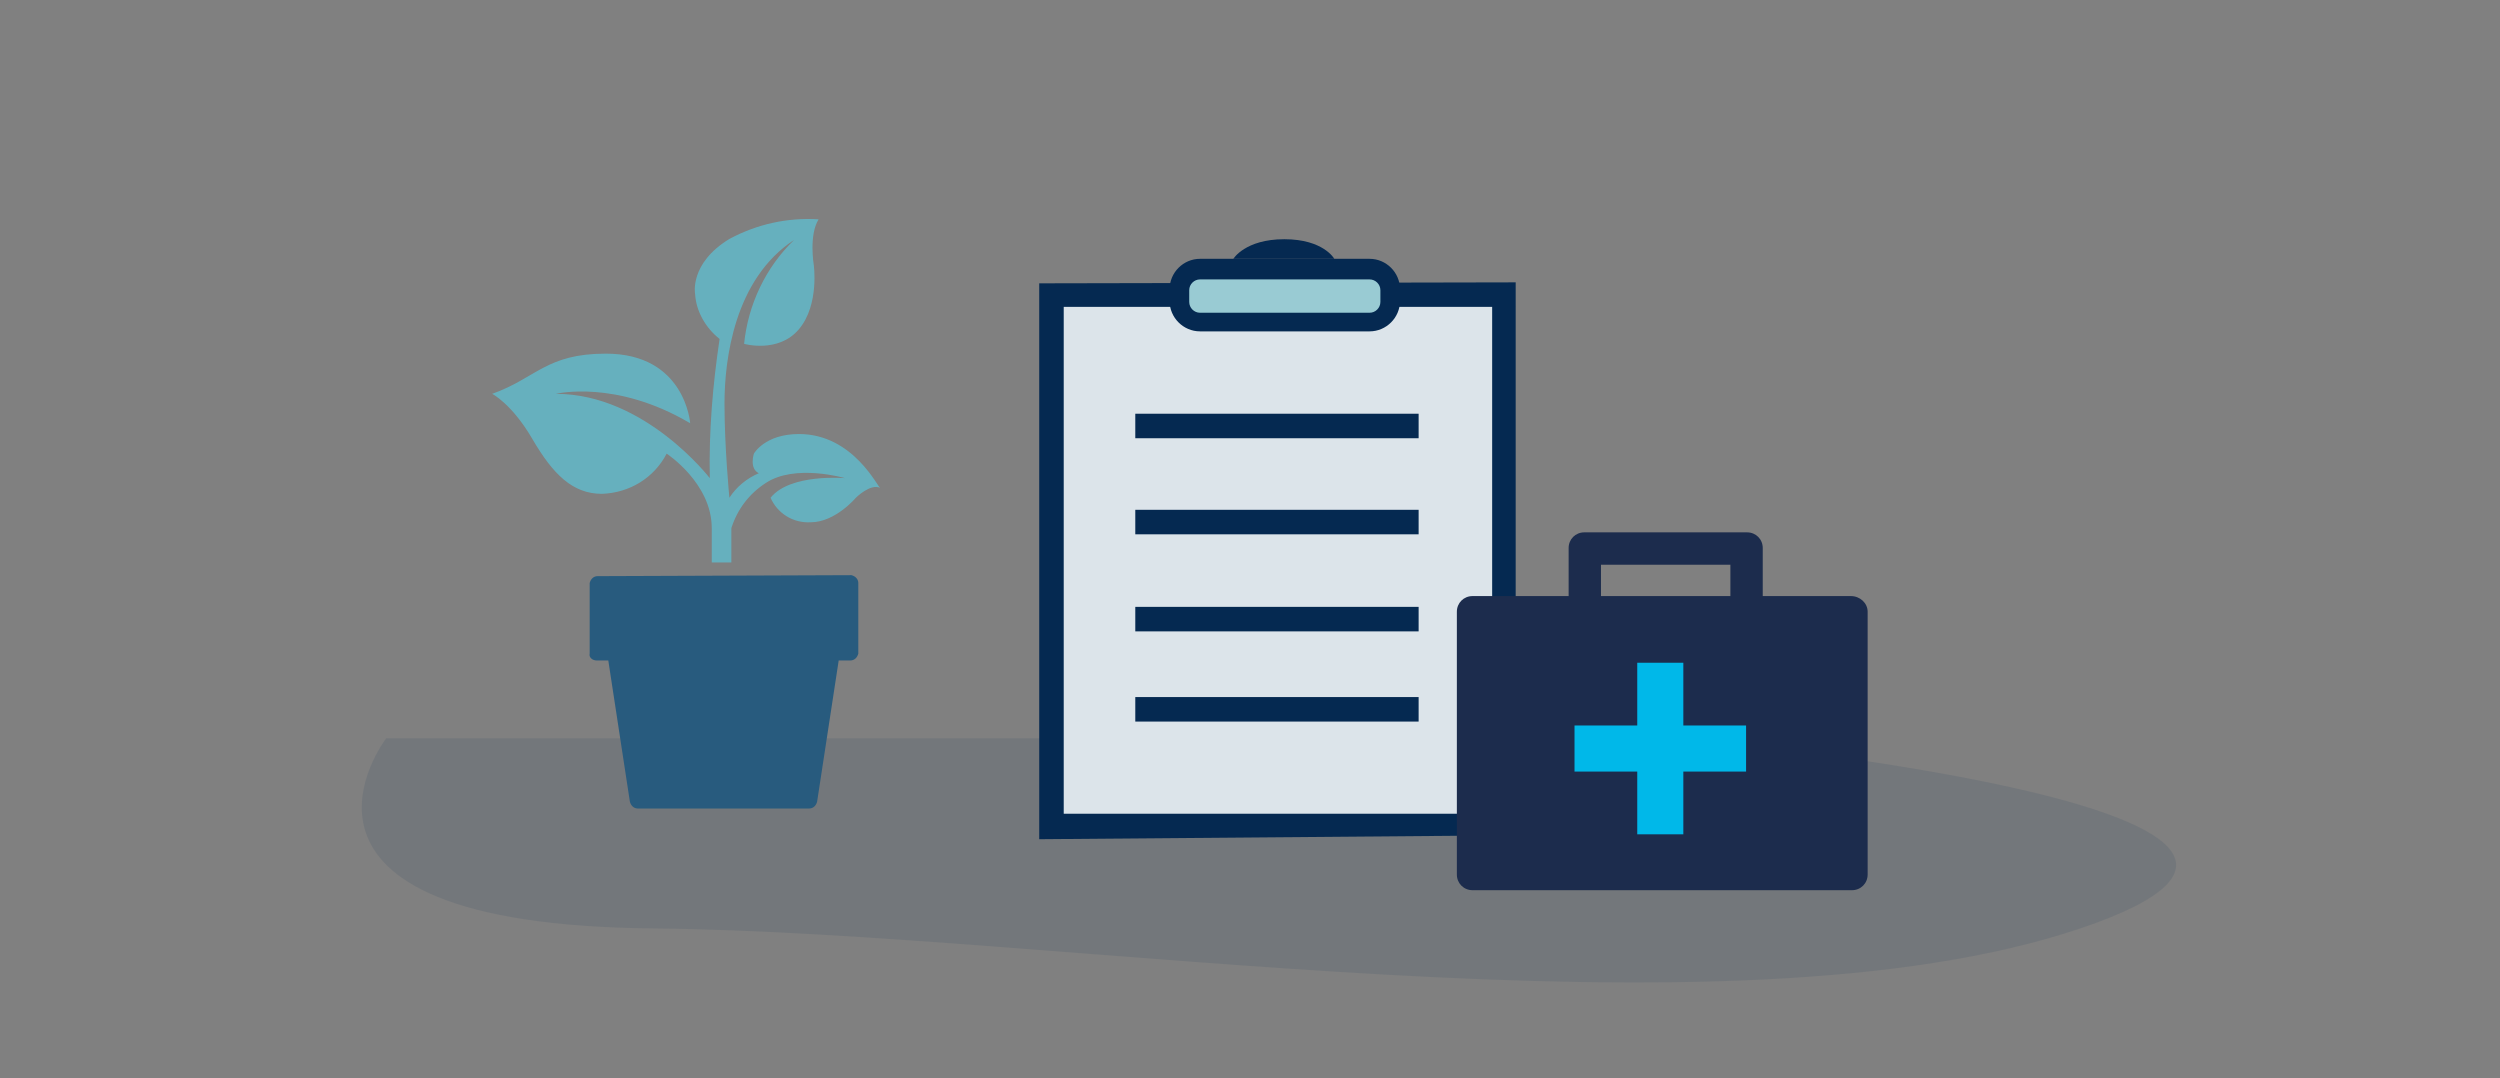
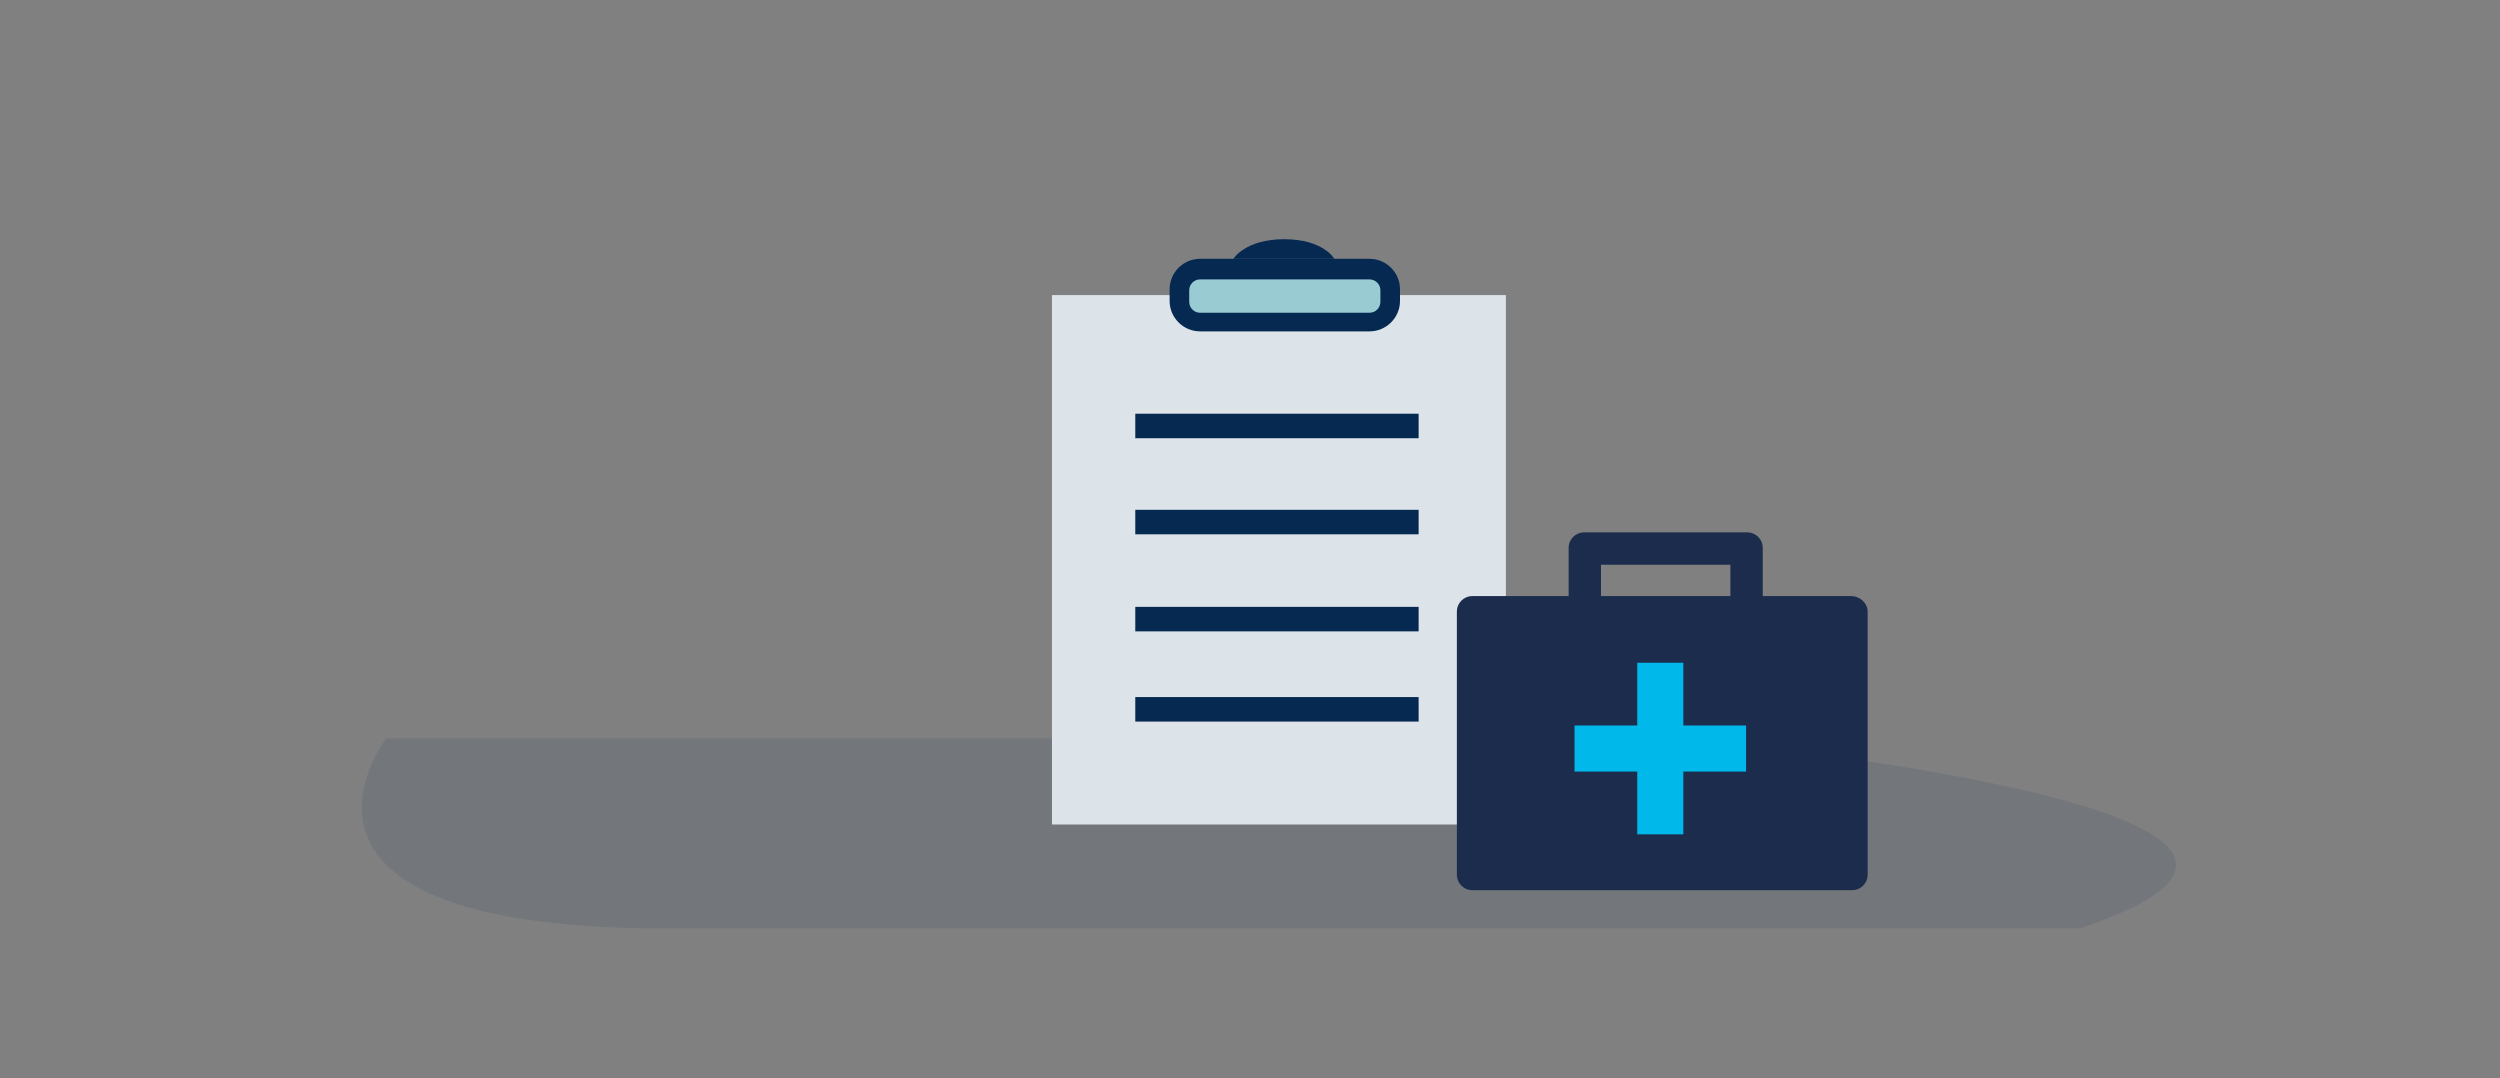
<svg xmlns="http://www.w3.org/2000/svg" version="1.1" id="Lag_1" x="0px" y="0px" viewBox="0 0 255 110" style="enable-background:new 0 0 255 110;" xml:space="preserve">
  <rect x="0" y="0" width="255" height="110" fill="#808080" stroke="none" />
  <style type="text/css">
	.st0{opacity:0.1;fill-rule:evenodd;clip-rule:evenodd;fill:#052951;enable-background:new    ;}
	.st1{opacity:0.687;fill-rule:evenodd;clip-rule:evenodd;fill:#99CBD3;enable-background:new    ;}
	.st2{opacity:0.599;fill-rule:evenodd;clip-rule:evenodd;fill:#CCE5E9;enable-background:new    ;}
	.st3{fill:#FFFFFF;}
	.st4{fill:#307094;}
	.st5{fill:#052951;}
	.st6{fill:#10284E;}
	.st7{fill:#D5EDFA;}
	.st8{fill:none;}
	.st9{fill:#00B9EA;}
	.st10{fill:#333333;}
	.st11{fill:#007C92;}
	.st12{fill:#66B0BE;}
	.st13{opacity:0.396;fill-rule:evenodd;clip-rule:evenodd;fill:#A2DAF4;enable-background:new    ;}
	.st14{fill:#0F2A51;}
	.st15{fill:#357A8E;}
	.st16{opacity:0.1;enable-background:new    ;}
	.st17{fill-rule:evenodd;clip-rule:evenodd;fill:#052951;}
	.st18{fill:#3F5889;}
	.st19{fill:#ECF5FA;}
	.st20{fill:#A2DAF4;}
	.st21{fill:#16284B;}
	.st22{fill:#00B9EA;stroke:#52B5E4;}
	.st23{fill:#77ADBB;}
	.st24{opacity:0.1;fill:#052951;enable-background:new    ;}
	.st25{opacity:0.68;fill:#A2DAF4;enable-background:new    ;}
	.st26{fill:#CCE5E9;}
	.st27{fill:#285B7E;}
	.st28{fill:#10193D;}
	.st29{opacity:9.000000e-02;fill-rule:evenodd;clip-rule:evenodd;fill:#052951;enable-background:new    ;}
	.st30{fill:#52B5E4;}
	.st31{fill:#99CBD3;}
	.st32{fill:#296384;}
	.st33{fill:#46A6B7;}
	.st34{fill:#FFCCFF;}
	.st35{fill:none;stroke:#CC99CC;stroke-miterlimit:10;}
	.st36{fill:#CC99CC;}
	.st37{fill-rule:evenodd;clip-rule:evenodd;fill:#A2DAF4;}
	.st38{opacity:0.396;fill:#A2DAF4;enable-background:new    ;}
	.st39{fill-rule:evenodd;clip-rule:evenodd;fill:#FFFFFF;}
	.st40{fill:#DCE4EA;enable-background:new    ;}
	.st41{enable-background:new    ;}
	.st42{fill:#1C2C4D;}
	.st43{fill:#00B8E9;}
</style>
  <g>
-     <path id="bgr_4_" class="st24" d="M212.2,94.7c36.4-12.3-40.7-19.4-40.7-19.4H39.4c0,0-14.7,19,27.2,19.4S175.9,106.9,212.2,94.7z" />
+     <path id="bgr_4_" class="st24" d="M212.2,94.7c36.4-12.3-40.7-19.4-40.7-19.4H39.4c0,0-14.7,19,27.2,19.4z" />
    <ellipse class="st3" cx="165.9" cy="69" rx="8.5" ry="3.1" />
    <g id="plante_1_" transform="translate(-80.654 234.767)">
-       <path id="Path_8782_1_" class="st27" d="M141.5-167.4h1.2l2.2,14.4c0.1,0.4,0.4,0.7,0.8,0.7h17.5c0.4,0,0.7-0.3,0.8-0.7l2.2-14.4    h1.2c0.4,0,0.7-0.3,0.8-0.7v-0.1v-7.1c0-0.4-0.3-0.7-0.7-0.8h-0.1l-25.8,0.1c-0.4,0-0.7,0.3-0.8,0.7v0.1v7.1    C140.7-167.7,141.1-167.4,141.5-167.4z" />
      <g id="Group_2102_1_" transform="translate(221.152 386.904)">
        <g id="Group_2101_1_" transform="translate(0 0)">
          <g id="Group_2100_1_">
-             <path id="Path_8783_1_" class="st12" d="M-59-577.4c-3.5,0-4.6,2-4.6,2s-0.5,1.5,0.5,2c-1.2,0.5-2.3,1.4-3,2.5       c0,0-0.5-5.1-0.5-9.6s1-12.7,7.1-16.7c-2.9,2.8-4.7,6.6-5.1,10.6c0,0,3.5,1,5.6-1.5s1.5-6.6,1.5-6.6s-0.5-3,0.5-4.6       c-3.2-0.2-6.3,0.5-9.1,2c-4.1,2.5-3.5,5.6-3.5,5.6c0.1,1.8,1.1,3.5,2.5,4.6c-0.7,4.7-1.1,9.4-1,14.2c0,0-6.6-8.6-15.7-8.6       c0,0,6.1-1.5,13.7,3c0,0-0.5-7.1-8.6-7.1c-6.1,0-7.1,2.5-11.6,4.1c0,0,2,1,4.1,4.6c2.1,3.6,4.1,5.6,7.1,5.6       c2.8-0.1,5.3-1.6,6.6-4.1c0,0,4.6,3,4.6,7.6v3.5h2v-3.5c0.6-1.9,1.8-3.5,3.5-4.6c3-2,8.1-0.5,8.1-0.5s-5.6-0.5-7.6,2       c0.7,1.6,2.3,2.6,4.1,2.5c2.5,0,4.6-2.5,4.6-2.5s1.5-1.5,2.5-1C-50.9-571.8-53.4-577.4-59-577.4z" />
-           </g>
+             </g>
        </g>
      </g>
    </g>
    <g>
      <rect x="107.3" y="30.1" class="st40" width="46.3" height="54" />
      <g>
        <rect x="115.8" y="42.2" class="st5" width="28.9" height="2.5" />
        <rect x="115.8" y="52" class="st5" width="28.9" height="2.5" />
        <rect x="115.8" y="61.9" class="st5" width="28.9" height="2.5" />
        <rect x="115.8" y="71.1" class="st5" width="28.9" height="2.5" />
-         <path class="st5" d="M106,28.9v56.7l48.6-0.4V28.8L106,28.9z M152.2,31.3V83h-43.7V31.3L152.2,31.3z" />
      </g>
      <g class="st41">
        <path class="st31" d="M122.4,32.9c-1.2,0-2.1-0.9-2.1-2.1v-1.2c0-1.2,0.9-2.1,2.1-2.1h17.3c1.2,0,2.1,0.9,2.1,2.1v1.2     c0,1.2-0.9,2.1-2.1,2.1H122.4z" />
        <path class="st5" d="M139.7,28.5c0.6,0,1.1,0.5,1.1,1.1v1.2c0,0.6-0.5,1.1-1.1,1.1h-17.3c-0.6,0-1.1-0.5-1.1-1.1v-1.2     c0-0.6,0.5-1.1,1.1-1.1H139.7 M139.7,26.4h-17.3c-1.7,0-3.1,1.4-3.1,3.1v1.2c0,1.7,1.4,3.1,3.1,3.1h17.3c1.7,0,3.1-1.4,3.1-3.1     v-1.2C142.8,27.8,141.4,26.4,139.7,26.4L139.7,26.4z" />
      </g>
      <path class="st5" d="M125.8,26.4c0,0,1.2-2,5.2-2s5.1,2,5.1,2H125.8z" />
    </g>
    <g>
      <path class="st42" d="M188.8,60.8h-9v-4.9c0-0.9-0.7-1.6-1.6-1.6h-16.6c-0.9,0-1.6,0.7-1.6,1.6v4.9h-9.8c-0.9,0-1.6,0.7-1.6,1.6    v26.8c0,0.9,0.7,1.6,1.6,1.6h38.7c0.9,0,1.6-0.7,1.6-1.6V62.4C190.5,61.5,189.7,60.8,188.8,60.8z M163.3,57.6h13.2v3.2h-13.2V57.6    z" />
      <polygon class="st43" points="178.1,74 171.7,74 171.7,67.6 167,67.6 167,74 160.6,74 160.6,78.7 167,78.7 167,85.1 171.7,85.1     171.7,78.7 178.1,78.7   " />
    </g>
  </g>
</svg>